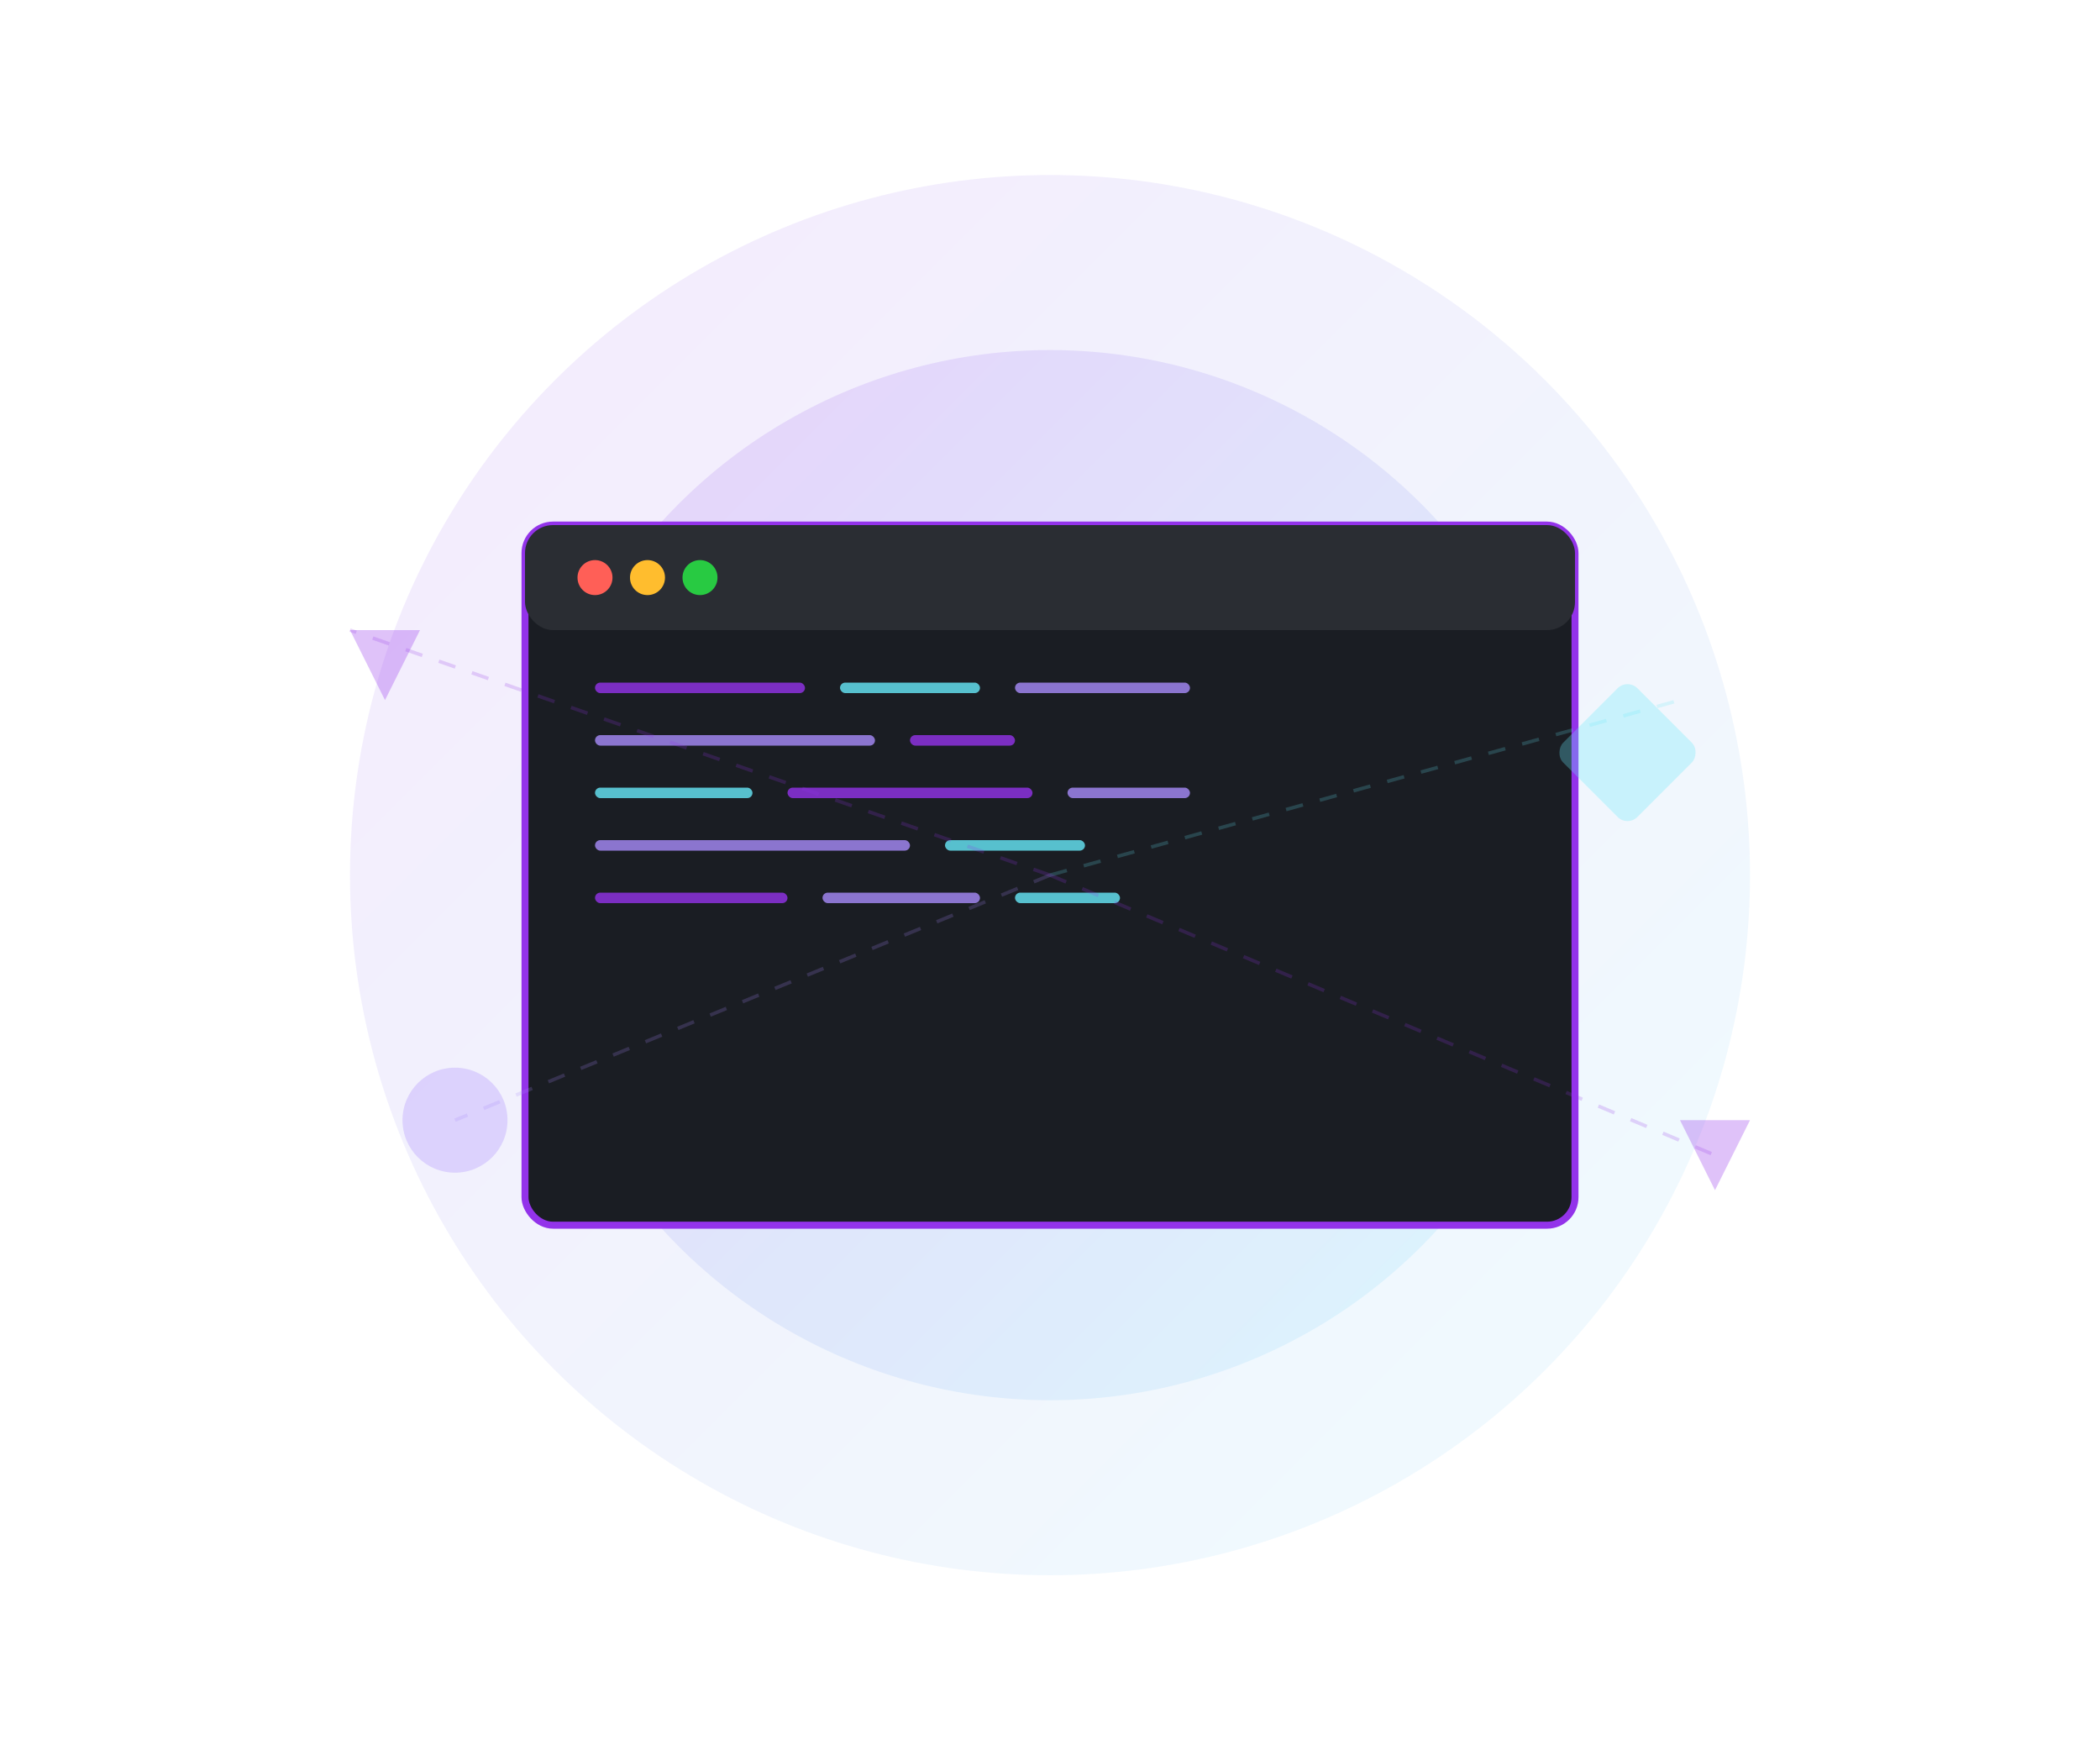
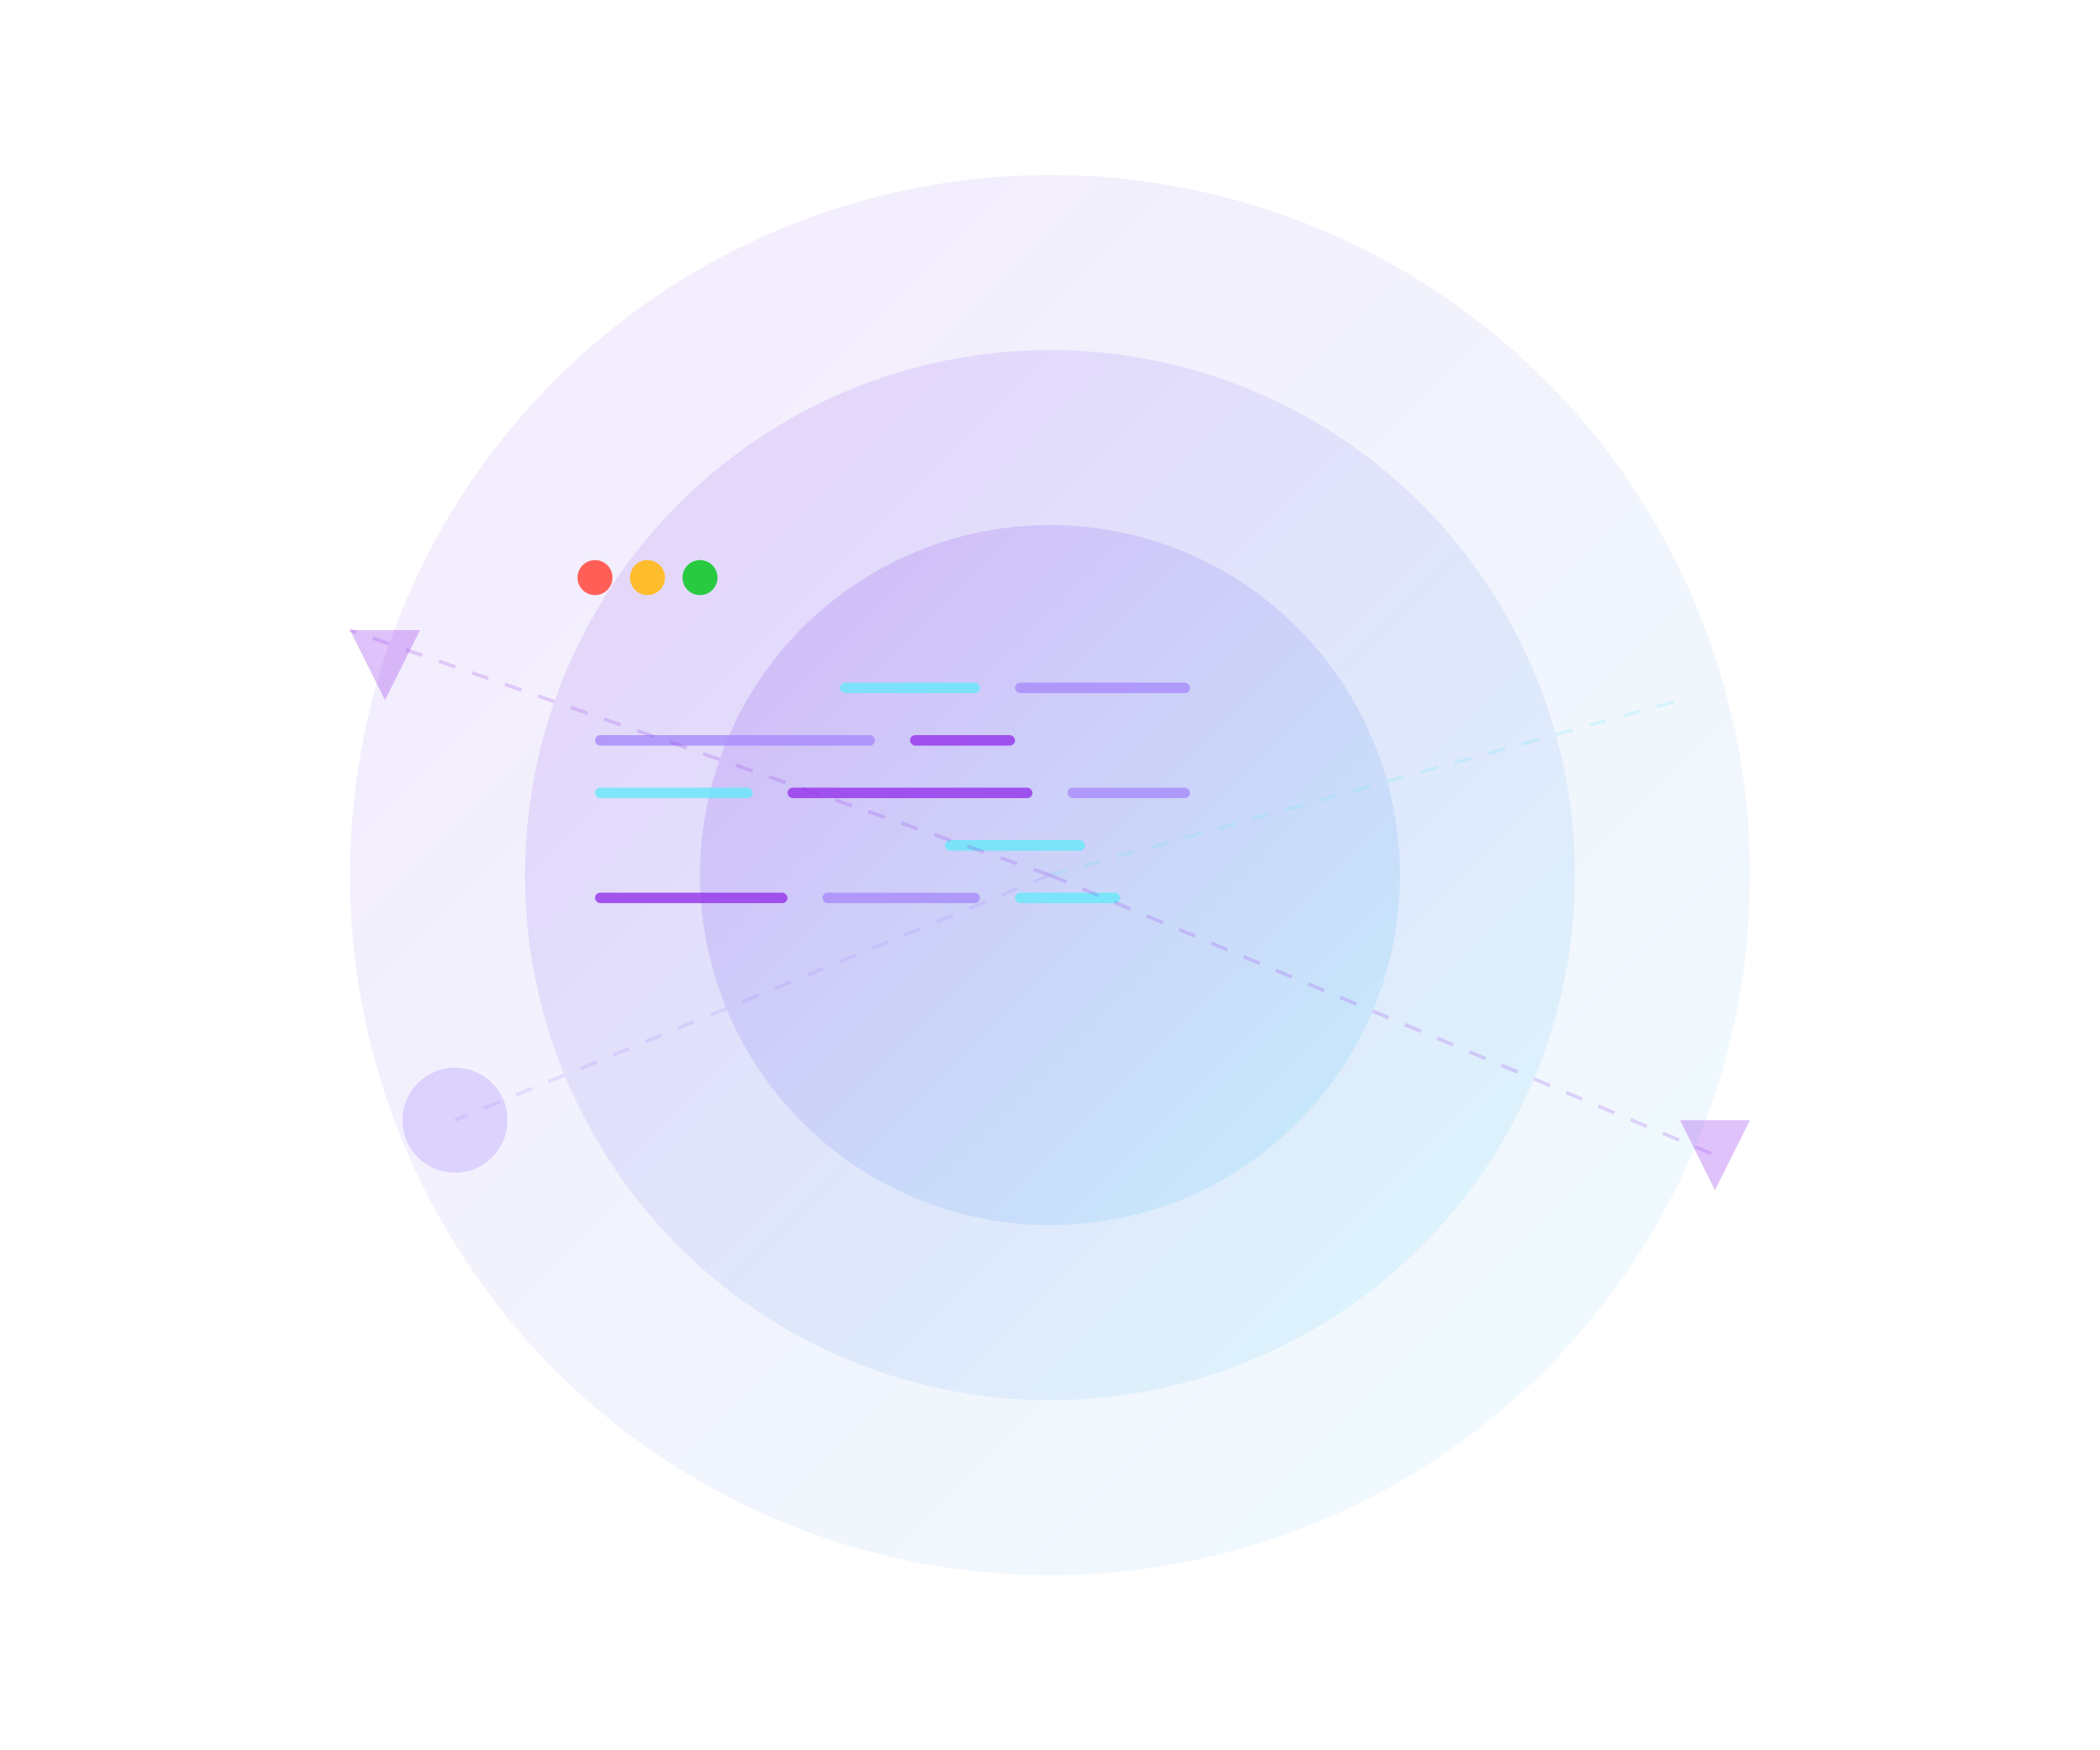
<svg xmlns="http://www.w3.org/2000/svg" viewBox="0 0 600 500" fill="none">
  <circle cx="300" cy="250" r="200" fill="url(#gradient1)" opacity="0.1" />
  <circle cx="300" cy="250" r="150" fill="url(#gradient1)" opacity="0.15" />
  <circle cx="300" cy="250" r="100" fill="url(#gradient1)" opacity="0.2" />
-   <rect x="150" y="150" width="300" height="200" rx="8" fill="#1a1d23" stroke="#9333ea" stroke-width="2" />
-   <rect x="150" y="150" width="300" height="30" rx="8" fill="#2a2d33" />
  <circle cx="170" cy="165" r="5" fill="#ff5f57" />
  <circle cx="185" cy="165" r="5" fill="#ffbd2e" />
  <circle cx="200" cy="165" r="5" fill="#28ca42" />
-   <rect x="170" y="195" width="60" height="3" rx="1.5" fill="#9333ea" opacity="0.8" />
  <rect x="240" y="195" width="40" height="3" rx="1.5" fill="#67e8f9" opacity="0.8" />
  <rect x="290" y="195" width="50" height="3" rx="1.5" fill="#a78bfa" opacity="0.8" />
  <rect x="170" y="210" width="80" height="3" rx="1.5" fill="#a78bfa" opacity="0.8" />
  <rect x="260" y="210" width="30" height="3" rx="1.5" fill="#9333ea" opacity="0.8" />
  <rect x="170" y="225" width="45" height="3" rx="1.5" fill="#67e8f9" opacity="0.8" />
  <rect x="225" y="225" width="70" height="3" rx="1.5" fill="#9333ea" opacity="0.8" />
  <rect x="305" y="225" width="35" height="3" rx="1.5" fill="#a78bfa" opacity="0.8" />
-   <rect x="170" y="240" width="90" height="3" rx="1.5" fill="#a78bfa" opacity="0.8" />
  <rect x="270" y="240" width="40" height="3" rx="1.5" fill="#67e8f9" opacity="0.8" />
  <rect x="170" y="255" width="55" height="3" rx="1.5" fill="#9333ea" opacity="0.8" />
  <rect x="235" y="255" width="45" height="3" rx="1.5" fill="#a78bfa" opacity="0.8" />
  <rect x="290" y="255" width="30" height="3" rx="1.5" fill="#67e8f9" opacity="0.8" />
  <path d="M100 180 L120 180 L110 200 Z" fill="#9333ea" opacity="0.3" />
-   <rect x="450" y="200" width="30" height="30" rx="4" fill="#67e8f9" opacity="0.3" transform="rotate(45 465 215)" />
  <circle cx="130" cy="320" r="15" fill="#a78bfa" opacity="0.3" />
  <path d="M480 320 L500 320 L490 340 Z" fill="#9333ea" opacity="0.3" />
  <line x1="300" y1="250" x2="100" y2="180" stroke="#9333ea" stroke-width="1" opacity="0.2" stroke-dasharray="5,5" />
  <line x1="300" y1="250" x2="480" y2="200" stroke="#67e8f9" stroke-width="1" opacity="0.2" stroke-dasharray="5,5" />
  <line x1="300" y1="250" x2="130" y2="320" stroke="#a78bfa" stroke-width="1" opacity="0.2" stroke-dasharray="5,5" />
  <line x1="300" y1="250" x2="490" y2="330" stroke="#9333ea" stroke-width="1" opacity="0.2" stroke-dasharray="5,5" />
  <defs>
    <linearGradient id="gradient1" x1="0%" y1="0%" x2="100%" y2="100%">
      <stop offset="0%" style="stop-color:#9333ea;stop-opacity:1" />
      <stop offset="100%" style="stop-color:#67e8f9;stop-opacity:1" />
    </linearGradient>
  </defs>
</svg>